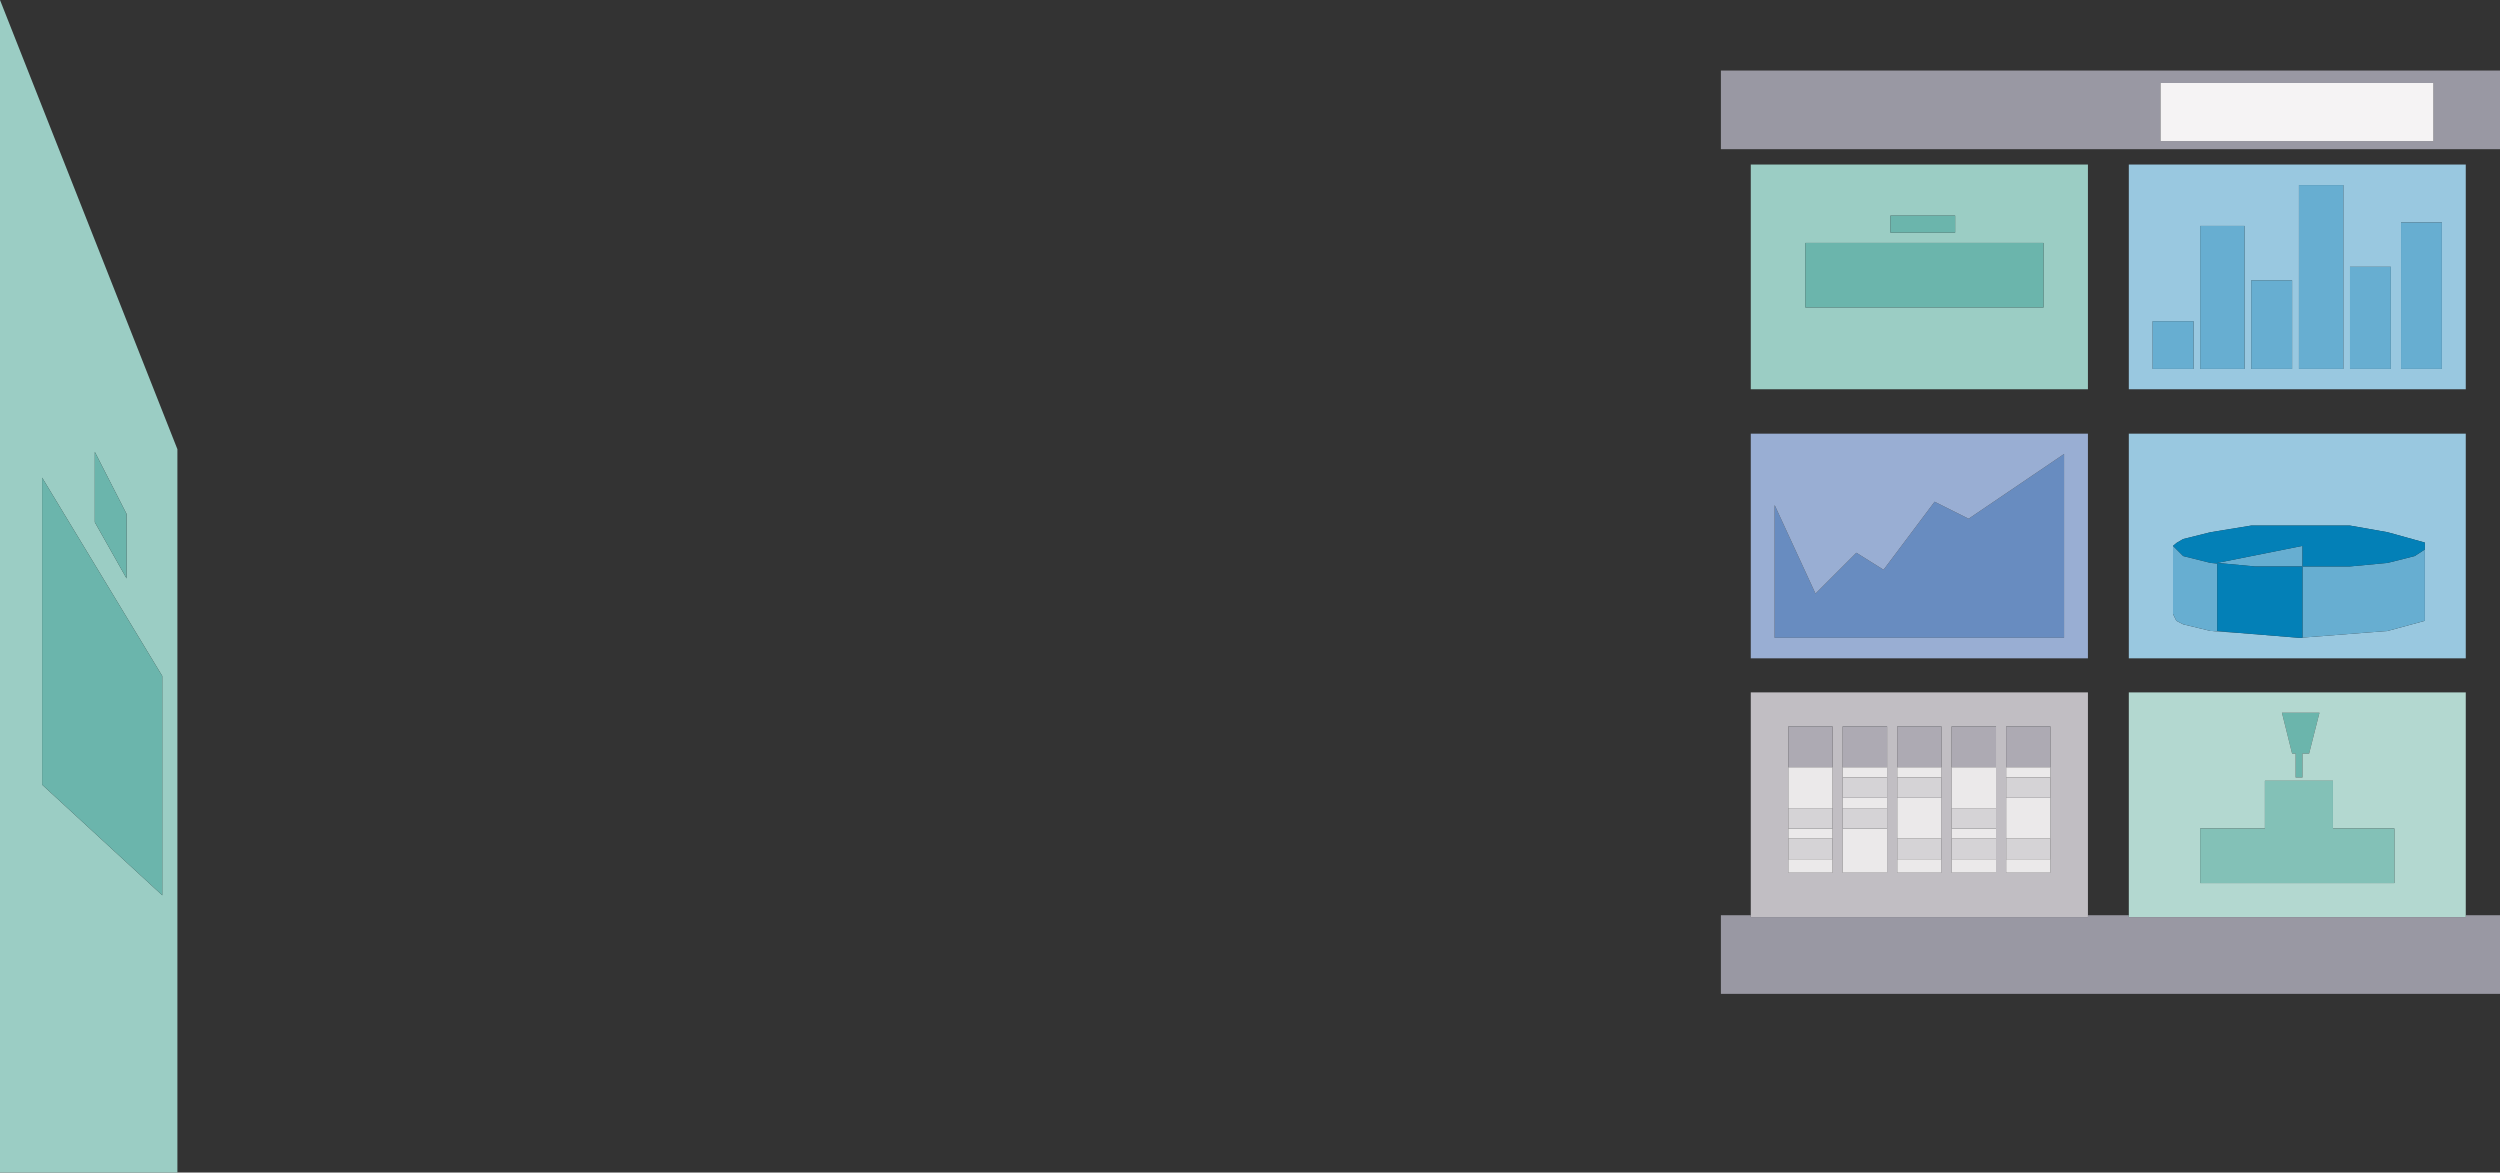
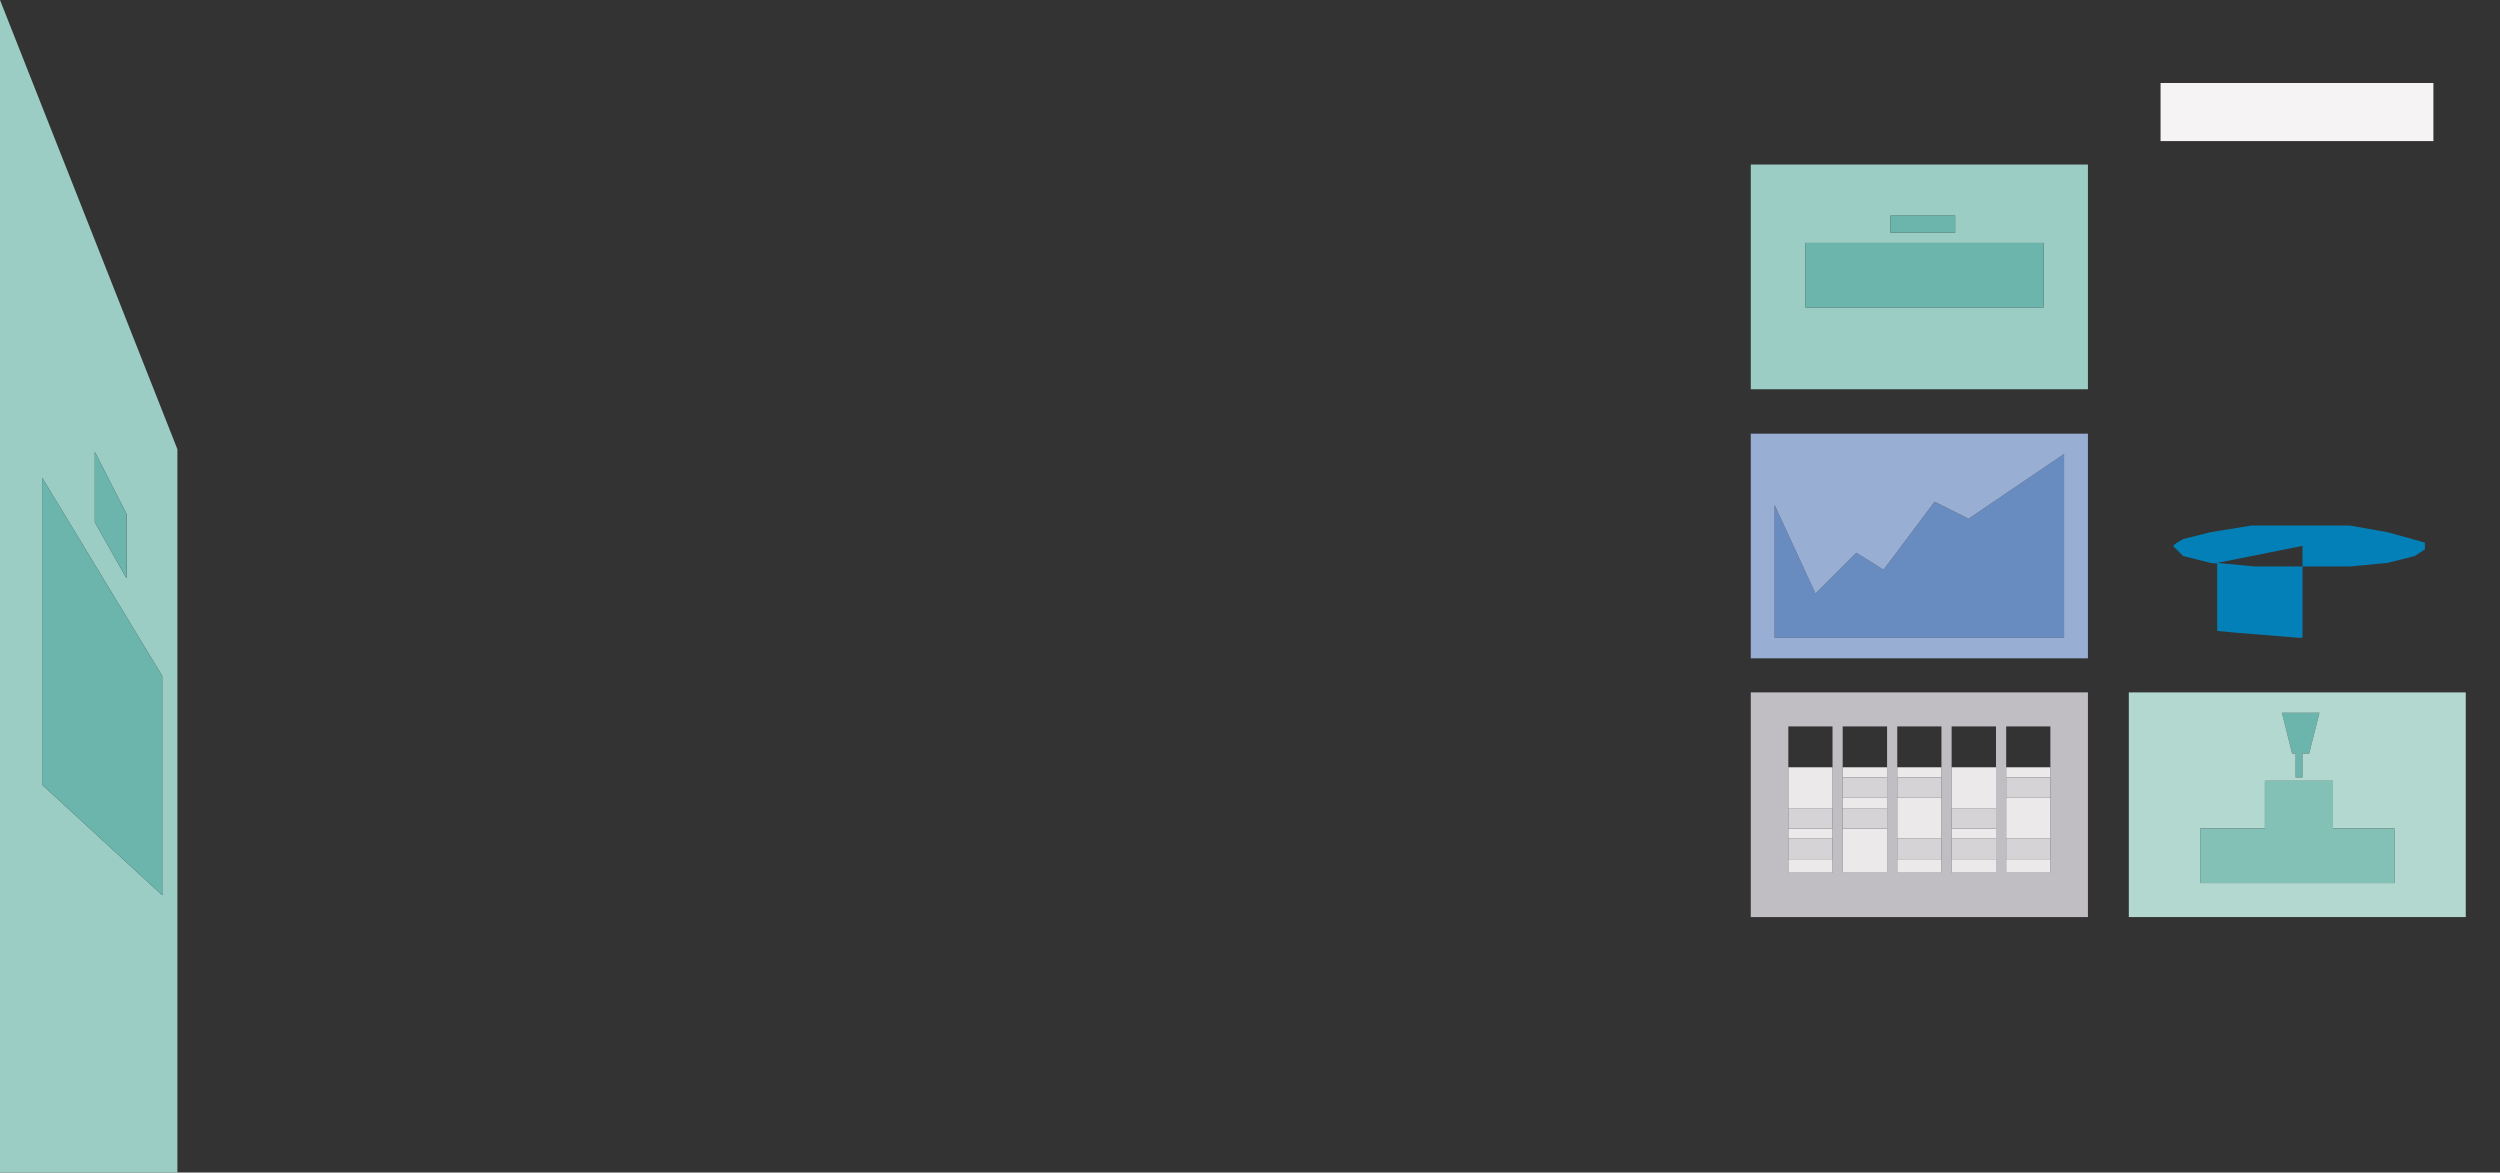
<svg xmlns="http://www.w3.org/2000/svg" height="282.55px" width="602.45px">
  <rect width="100%" height="100%" fill="#333333" stroke="none" />
  <g transform="matrix(1.0, 0.0, 0.0, 1.0, -22.35, -102.45)">
-     <path d="M543.0 122.45 L543.0 136.45 608.75 136.45 608.75 122.45 543.0 122.45 M624.8 138.4 L437.05 138.4 437.05 119.45 624.8 119.45 624.8 138.4 M444.25 323.0 L444.25 323.45 525.5 323.45 525.5 323.0 535.35 323.0 535.35 323.45 616.55 323.45 616.55 323.0 624.8 323.0 624.8 341.95 437.05 341.95 437.05 323.0 444.25 323.0" fill="#9998a3" fill-rule="evenodd" stroke="none" />
    <path d="M543.0 122.45 L608.75 122.45 608.75 136.45 543.0 136.45 543.0 122.45" fill="#f5f3f4" fill-rule="evenodd" stroke="none" />
    <path d="M514.8 176.55 L514.8 161.0 457.4 161.0 457.4 176.55 514.8 176.55 M493.5 158.5 L493.5 154.4 477.9 154.4 477.9 158.5 493.5 158.5 M525.5 196.25 L444.25 196.25 444.25 142.1 525.5 142.1 525.5 196.25 M32.5 217.55 L32.5 291.55 61.45 318.2 61.45 265.35 32.5 217.55 M52.85 241.85 L52.85 226.3 45.2 211.35 45.2 228.3 52.85 241.85 M22.35 385.0 L22.35 102.45 65.1 210.7 65.1 385.0 22.35 385.0" fill="#9bcdc4" fill-rule="evenodd" stroke="none" />
    <path d="M493.5 158.5 L477.9 158.5 477.9 154.4 493.5 154.4 493.5 158.5 M514.8 176.55 L457.4 176.55 457.4 161.0 514.8 161.0 514.8 176.55 M578.8 284.05 L577.2 284.05 577.2 289.8 575.55 289.8 575.55 284.05 574.7 284.05 572.25 274.2 581.3 274.2 578.8 284.05 M52.85 241.85 L45.2 228.3 45.2 211.35 52.85 226.3 52.85 241.85 M32.5 217.55 L61.45 265.35 61.45 318.2 32.5 291.55 32.5 217.55" fill="#6bb5ac" fill-rule="evenodd" stroke="none" />
-     <path d="M564.85 170.0 L564.85 191.35 574.7 191.35 574.7 170.0 564.85 170.0 M541.1 179.85 L541.1 191.35 550.95 191.35 550.95 179.85 541.1 179.85 M563.25 156.9 L552.55 156.9 552.55 191.35 563.25 191.35 563.25 156.9 M535.35 142.1 L616.55 142.1 616.55 196.25 535.35 196.25 535.35 142.1 M598.5 166.75 L588.65 166.75 588.65 191.35 598.5 191.35 598.5 166.75 M600.95 156.05 L600.95 191.35 610.8 191.35 610.8 156.05 600.95 156.05 M587.05 147.05 L576.35 147.05 576.35 191.35 587.05 191.35 587.05 147.05 M606.7 234.85 L606.7 233.2 597.7 230.7 588.65 229.1 564.85 229.1 555.05 230.7 548.45 232.35 546.9 233.25 546.0 234.0 546.0 250.4 546.8 252.05 548.45 252.9 555.05 254.5 561.6 254.95 576.35 256.15 577.2 256.15 577.2 256.1 597.7 254.5 606.7 252.05 606.7 234.85 M616.55 261.1 L535.35 261.1 535.35 206.95 616.55 206.95 616.55 261.1" fill="#99c8e0" fill-rule="evenodd" stroke="none" />
-     <path d="M563.25 156.9 L563.25 191.35 552.55 191.35 552.55 156.9 563.25 156.9 M541.1 179.85 L550.95 179.85 550.95 191.35 541.1 191.35 541.1 179.85 M564.85 170.0 L574.7 170.0 574.7 191.35 564.85 191.35 564.85 170.0 M587.05 147.05 L587.05 191.35 576.35 191.35 576.35 147.05 587.05 147.05 M600.95 156.05 L610.8 156.05 610.8 191.35 600.95 191.35 600.95 156.05 M598.5 166.75 L598.5 191.35 588.65 191.35 588.65 166.75 598.5 166.75 M577.2 234.0 L577.2 238.95 565.7 238.95 556.65 238.1 577.2 234.0 M577.2 238.95 L588.65 238.95 597.7 238.1 604.25 236.45 606.7 234.85 606.7 252.05 597.7 254.5 577.2 256.1 577.2 238.95 M546.0 234.0 L548.45 236.45 555.05 238.1 556.65 238.25 556.65 254.5 561.6 254.95 555.05 254.5 548.45 252.9 546.8 252.05 546.0 250.4 546.0 234.0" fill="#67aed1" fill-rule="evenodd" stroke="none" />
    <path d="M459.85 245.5 L469.7 235.65 476.25 239.75 488.55 223.35 496.75 227.45 519.75 211.85 519.75 256.15 450.0 256.15 450.0 224.15 459.85 245.5" fill="#688cc0" fill-rule="evenodd" stroke="none" />
    <path d="M459.85 245.5 L450.0 224.15 450.0 256.15 519.75 256.15 519.75 211.85 496.75 227.45 488.55 223.35 476.25 239.75 469.7 235.65 459.85 245.5 M444.25 206.95 L525.5 206.95 525.5 261.1 444.25 261.1 444.25 206.95" fill="#99aed3" fill-rule="evenodd" stroke="none" />
    <path d="M463.95 287.35 L463.95 277.5 453.3 277.5 453.3 287.35 453.3 297.2 453.3 302.1 453.3 304.55 453.3 309.5 453.3 312.75 463.95 312.75 463.95 309.5 463.95 304.55 463.95 302.1 463.95 297.2 463.95 287.35 M466.4 289.8 L466.4 294.7 466.4 297.2 466.4 302.1 466.4 312.75 477.1 312.75 477.1 302.1 477.1 297.2 477.1 294.7 477.1 289.8 477.1 287.35 477.1 277.5 466.4 277.5 466.4 287.35 466.4 289.8 M479.55 289.8 L479.55 294.7 479.55 304.55 479.55 309.5 479.55 312.75 490.2 312.75 490.2 309.5 490.2 304.55 490.2 294.7 490.2 289.8 490.2 287.35 490.2 277.5 479.55 277.5 479.55 287.35 479.55 289.8 M525.5 323.0 L525.5 323.45 444.25 323.45 444.25 323.0 444.25 269.3 525.5 269.3 525.5 323.0 M505.8 289.8 L505.8 294.7 505.8 304.55 505.8 309.5 505.8 312.75 516.45 312.75 516.45 309.5 516.45 304.55 516.45 294.7 516.45 289.8 516.45 287.35 516.45 277.5 505.8 277.5 505.8 287.35 505.8 289.8 M492.65 287.35 L492.65 297.2 492.65 302.1 492.65 304.55 492.65 309.5 492.65 312.75 503.35 312.75 503.35 309.5 503.35 304.55 503.35 302.1 503.35 297.2 503.35 287.35 503.35 277.5 492.65 277.5 492.65 287.35" fill="#c1bec3" fill-rule="evenodd" stroke="none" />
-     <path d="M453.3 287.35 L453.3 277.5 463.95 277.5 463.95 287.35 453.3 287.35 M466.4 287.35 L466.4 277.5 477.1 277.5 477.1 287.35 466.4 287.35 M479.55 287.35 L479.55 277.5 490.2 277.5 490.2 287.35 479.55 287.35 M505.8 287.35 L505.8 277.5 516.45 277.5 516.45 287.35 505.8 287.35 M503.35 287.35 L492.65 287.35 492.65 277.5 503.35 277.5 503.35 287.35" fill="#adaab3" fill-rule="evenodd" stroke="none" />
    <path d="M463.95 287.35 L463.95 297.2 453.3 297.2 453.3 287.35 463.95 287.35 M463.95 302.1 L463.95 304.55 453.3 304.55 453.3 302.1 463.95 302.1 M463.95 309.5 L463.95 312.75 453.3 312.75 453.3 309.5 463.95 309.5 M466.4 294.7 L477.1 294.7 477.1 297.2 466.4 297.2 466.4 294.7 M477.1 289.8 L466.4 289.8 466.4 287.35 477.1 287.35 477.1 289.8 M479.55 289.8 L479.55 287.35 490.2 287.35 490.2 289.8 479.55 289.8 M490.2 294.7 L490.2 304.55 479.55 304.55 479.55 294.7 490.2 294.7 M490.2 309.5 L490.2 312.75 479.55 312.75 479.55 309.5 490.2 309.5 M466.4 302.1 L477.1 302.1 477.1 312.75 466.4 312.75 466.4 302.1 M505.8 294.7 L516.45 294.7 516.45 304.55 505.8 304.55 505.8 294.7 M516.45 289.8 L505.8 289.8 505.8 287.35 516.45 287.35 516.45 289.8 M492.65 287.35 L503.35 287.35 503.35 297.2 492.65 297.2 492.65 287.35 M516.45 309.5 L516.45 312.75 505.8 312.75 505.8 309.5 516.45 309.5 M503.35 302.1 L503.35 304.55 492.65 304.55 492.65 302.1 503.35 302.1 M503.35 309.5 L503.35 312.75 492.65 312.75 492.65 309.5 503.35 309.5" fill="#ebe9ea" fill-rule="evenodd" stroke="none" />
    <path d="M463.95 297.2 L463.95 302.1 453.3 302.1 453.3 297.2 463.95 297.2 M463.95 304.55 L463.95 309.5 453.3 309.5 453.3 304.55 463.95 304.55 M466.4 294.7 L466.4 289.8 477.1 289.8 477.1 294.7 466.4 294.7 M479.55 294.7 L479.55 289.8 490.2 289.8 490.2 294.7 479.55 294.7 M490.2 304.55 L490.2 309.5 479.55 309.5 479.55 304.55 490.2 304.55 M477.1 297.2 L477.1 302.1 466.4 302.1 466.4 297.2 477.1 297.2 M505.8 294.7 L505.8 289.8 516.45 289.8 516.45 294.7 505.8 294.7 M492.65 297.2 L503.35 297.2 503.35 302.1 492.65 302.1 492.65 297.2 M516.45 309.5 L505.8 309.5 505.8 304.55 516.45 304.55 516.45 309.5 M492.65 304.55 L503.35 304.55 503.35 309.5 492.65 309.5 492.65 304.55" fill="#d5d3d6" fill-rule="evenodd" stroke="none" />
    <path d="M577.2 234.0 L556.65 238.1 565.7 238.95 577.2 238.95 577.2 234.0 M606.7 234.85 L604.25 236.45 597.7 238.1 588.65 238.95 577.2 238.95 577.2 256.1 577.2 256.15 576.35 256.15 561.6 254.95 556.65 254.5 556.65 238.25 555.05 238.1 548.45 236.45 546.0 234.0 546.9 233.25 548.45 232.35 555.05 230.7 564.85 229.1 588.65 229.1 597.7 230.7 606.7 233.2 606.7 234.85" fill="#0380b7" fill-rule="evenodd" stroke="none" />
    <path d="M616.55 323.0 L616.55 323.45 535.35 323.45 535.35 323.0 535.35 269.3 616.55 269.3 616.55 323.0 M578.8 284.05 L581.3 274.2 572.25 274.2 574.7 284.05 575.55 284.05 575.55 289.8 577.2 289.8 577.2 284.05 578.8 284.05 M572.25 290.6 L568.15 290.6 568.15 302.1 552.55 302.1 552.55 315.25 599.35 315.25 599.35 302.1 584.55 302.1 584.55 290.6 580.45 290.6 572.25 290.6" fill="#b3d8d0" fill-rule="evenodd" stroke="none" />
    <path d="M572.25 290.6 L580.45 290.6 584.55 290.6 584.55 302.1 599.35 302.1 599.35 315.25 552.55 315.25 552.55 302.1 568.15 302.1 568.15 290.6 572.25 290.6" fill="#83c1b7" fill-rule="evenodd" stroke="none" />
  </g>
</svg>